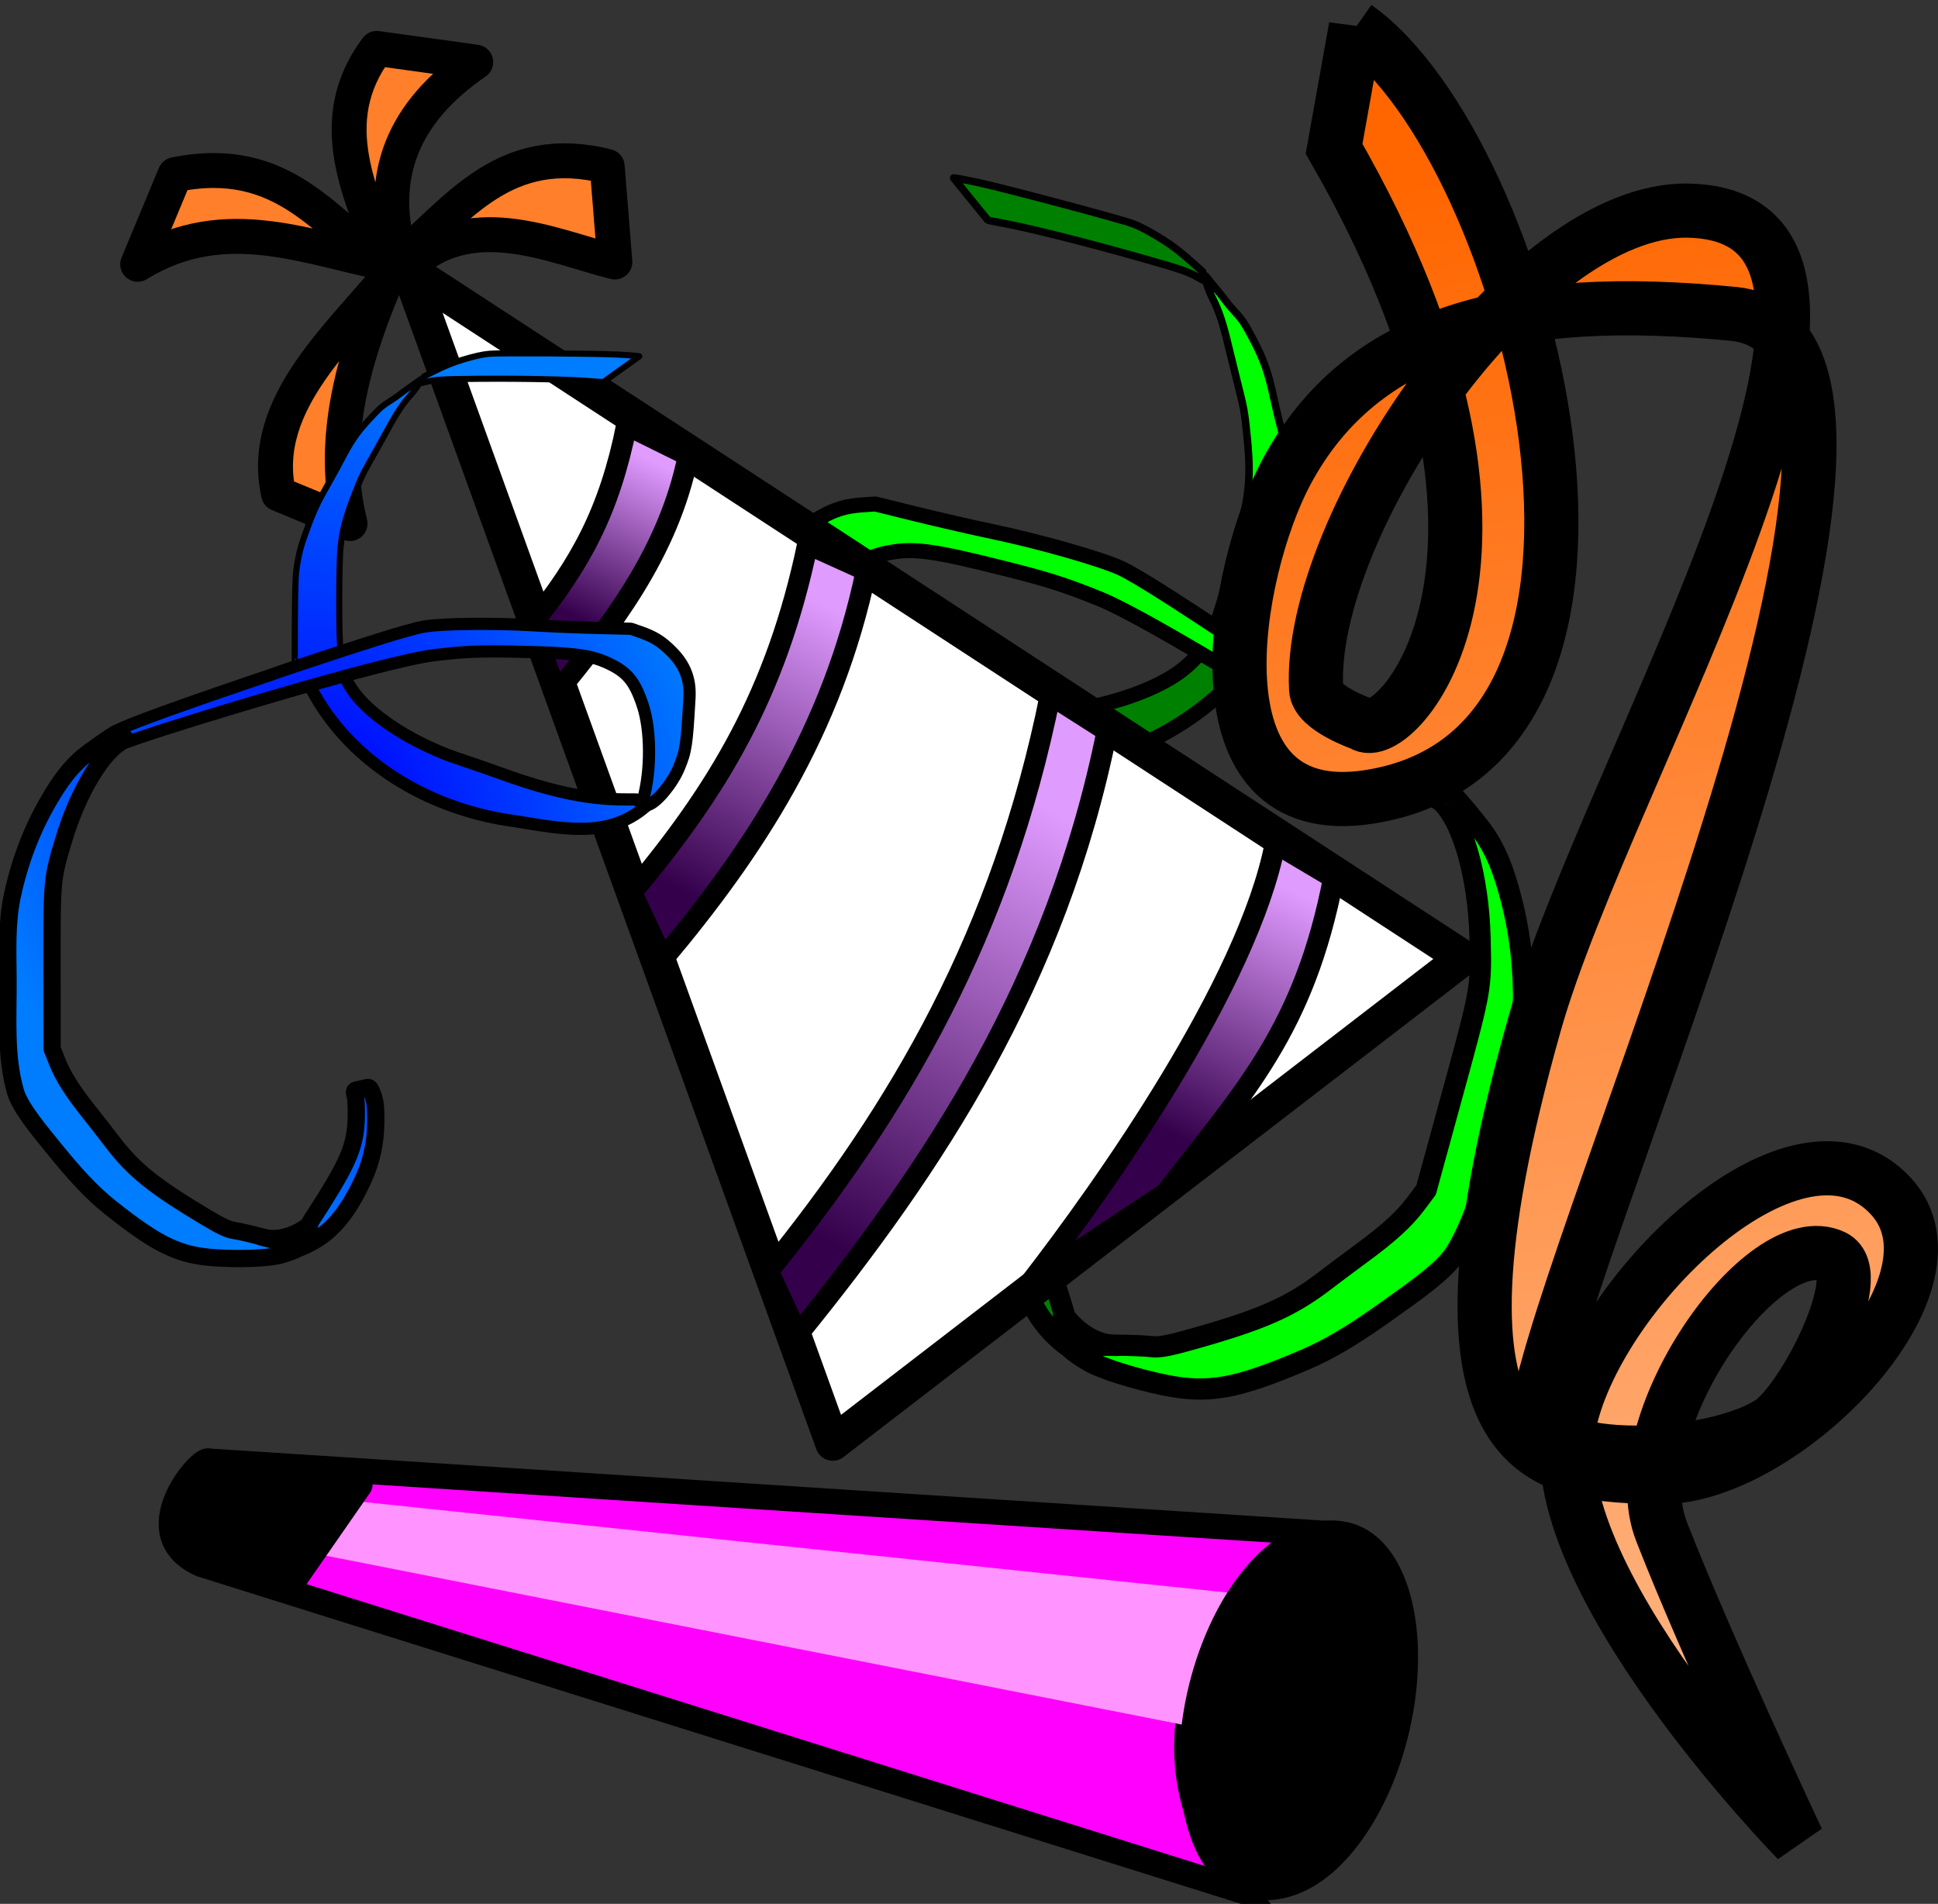
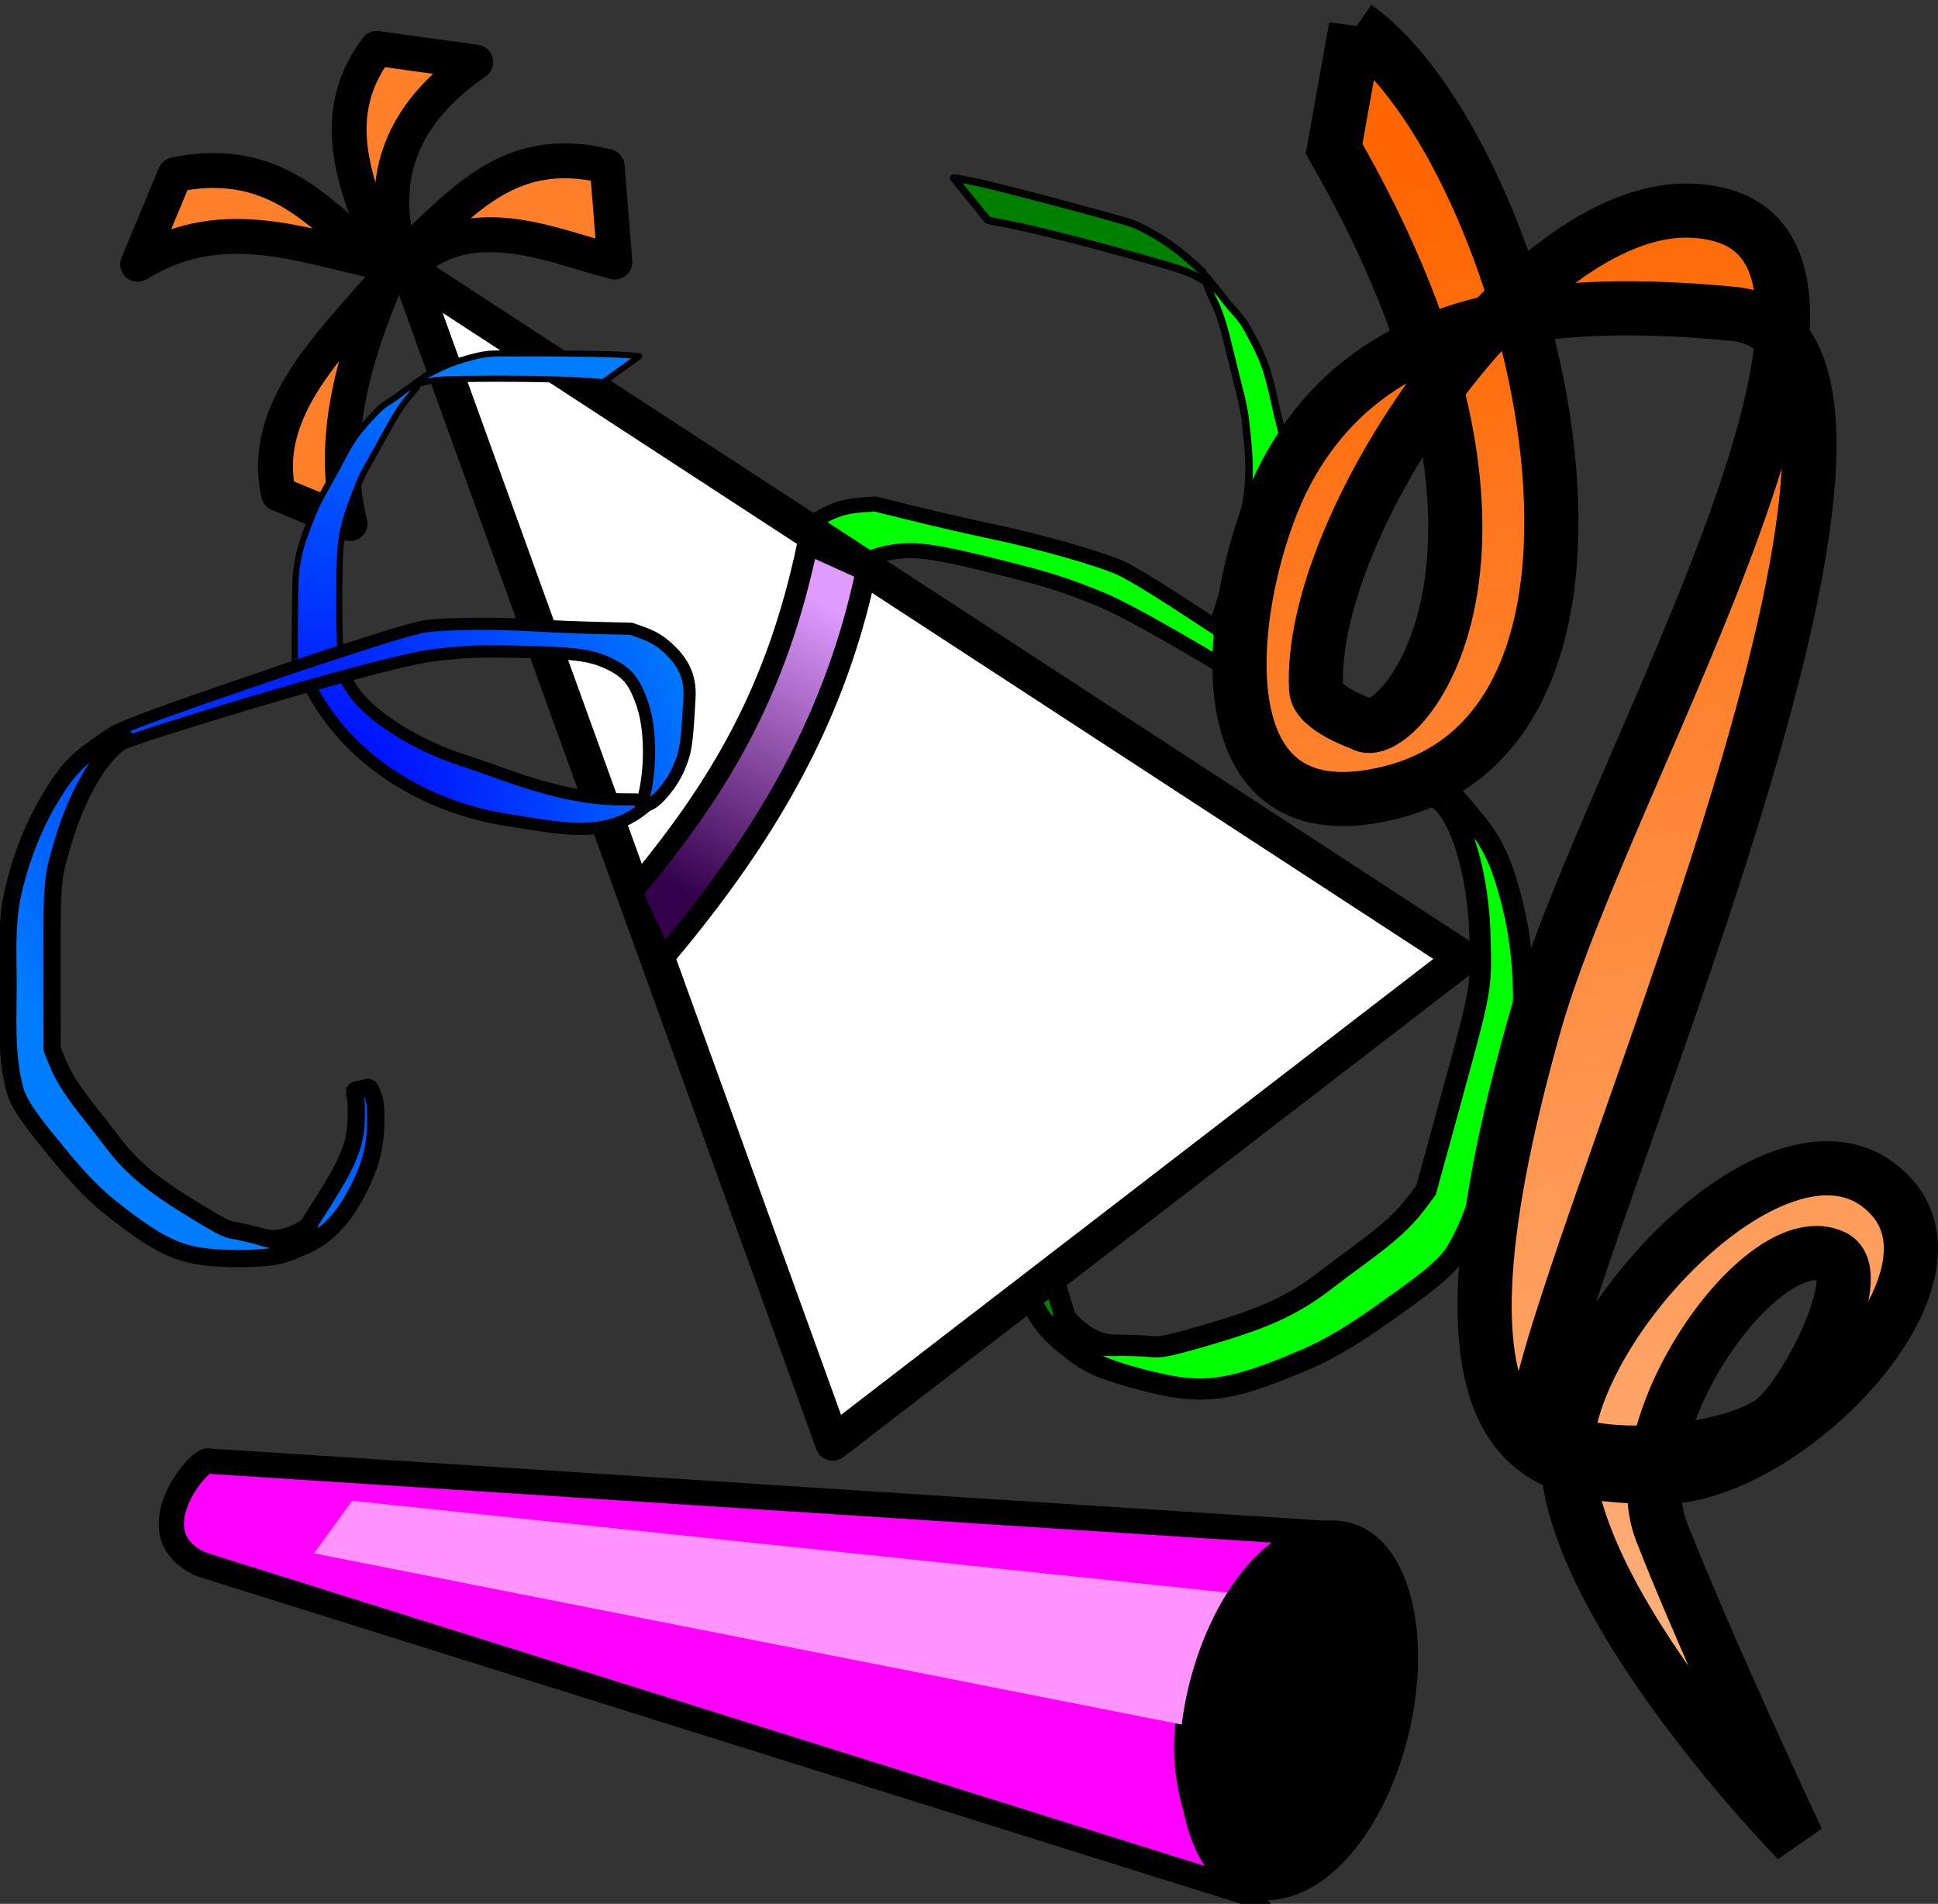
<svg xmlns="http://www.w3.org/2000/svg" xmlns:xlink="http://www.w3.org/1999/xlink" viewBox="0 0 1448.5 1422.9">
  <rect x="0" y="0" width="1448.5" height="1422.9" fill="#333333" stroke="none" />
  <defs>
    <linearGradient id="a">
      <stop offset="0" stop-color="#34004b" />
      <stop offset="1" stop-color="#e09bff" />
    </linearGradient>
    <linearGradient id="b" y2="8.326" xlink:href="#a" gradientUnits="userSpaceOnUse" x2="-5.766" y1="125.5" x1="-62.335" />
    <linearGradient id="e" y2="115.4" xlink:href="#a" gradientUnits="userSpaceOnUse" x2="123.53" y1="325.51" x1="8.376" />
    <linearGradient id="d" y2="272.99" xlink:href="#a" gradientUnits="userSpaceOnUse" x2="299.3" y1="592.19" x1="125.55" />
    <linearGradient id="c" y2="331.57" xlink:href="#a" gradientUnits="userSpaceOnUse" x2="477.09" y1="513.4" x1="386.17" />
    <linearGradient id="g" y2="905.15" gradientUnits="userSpaceOnUse" x2="757.59" y1="-203.42" x1="563.3">
      <stop offset="0" stop-color="#f60" />
      <stop offset="1" stop-color="#ffb17d" />
    </linearGradient>
    <radialGradient id="f" gradientUnits="userSpaceOnUse" cy="37.062" cx="-1405.1" gradientTransform="matrix(-.627 -1.317 .964 -.459 -2321.8 -1796)" r="320.2">
      <stop offset="0" stop-color="#00f" />
      <stop offset="1" stop-color="#007cff" />
    </radialGradient>
  </defs>
  <g stroke-linejoin="round" stroke="#000">
    <path d="M953.66 453.2c10.042-38 11.177-42.99 12.272-53.969 1.165-11.674 1.007-19.396-.773-37.788-1.4-14.47-2.856-22.376-7.258-39.417-1.96-7.59-4.532-18.306-5.713-23.812-4.255-19.828-7.483-29.093-15.434-44.303-6.259-11.972-8.015-14.635-13.84-20.979-2.52-2.745-5.365-6.097-6.321-7.45-.956-1.352-3.95-5.147-6.652-8.434-2.702-3.286-5.77-7.034-6.818-8.329l-1.905-2.354-.088 1.748c-.111 2.193 2.559 9.825 5.246 15 4.41 8.49 7.968 19.194 11.686 35.154.967 4.151 3.482 14.38 5.588 22.73 6.4 25.369 6.423 25.493 8.37 44.434 2.252 21.905 2.114 33.899-.576 49.844-2.597 15.393-21.615 84.935-24.192 88.46-.341.467.916 1.546 5.016 4.307 3.01 2.027 11.197 7.738 18.194 12.691 6.998 4.954 12.895 9.054 13.105 9.111.21.058 4.752-16.432 10.093-36.642z" stroke-width="5.606" fill="#0f0" />
    <path d="M899.8 209.535c-.03-.19-.242-1.715-.47-3.39l-.417-3.046-7.2-6.449c-8.847-7.923-15.366-12.951-22.968-17.714-9.53-5.972-16.384-9.597-22.403-11.849-9.058-3.388-95.982-26.518-114.72-30.528-8.162-1.746-15.747-3.251-16.855-3.346l-2.014-.171 12.515 15.405c6.883 8.473 12.69 15.622 12.907 15.887.215.265 3.54 1.033 7.387 1.707 20.152 3.526 61.213 13.722 105.42 26.176 31.355 8.834 37.426 10.905 44.918 15.326 2.179 1.285 3.936 2.181 3.906 1.992z" stroke-width="5.606" fill="green" />
-     <path d="M710.53 575.39c73.975 9.944 150.46-9.232 203.08-58.559 14.051-13.456 16.862-17.385 13.16-18.396-.773-.211-6.245-4.061-12.159-8.556-5.914-4.495-11.419-8.354-12.233-8.576-.88-.24-2.11.804-3.03 2.575-2.303 4.426-9.08 11.622-15.992 16.982-16.655 12.916-46.412 24.1-78.316 29.436-14.71 2.46-18.748 2.873-39.319 4.021-7.895.44-21.583 1.387-30.418 2.104-49.02 3.977-83.135 2.092-114.72-6.338l-12.483-3.33-9.873 4.141c25.476 37.91 69.217 39.723 112.3 44.496h0z" stroke-width="11.213" fill="green" />
    <path d="M601.85 531.69c.112-.45.208-3.408.206-6.576-.023-27.95 9.946-63.652 23.372-83.71 12.853-19.203 21.732-25.437 40.835-28.669 17.925-3.033 32.822-.861 86.124 12.556 31.14 7.84 43.244 11.714 69.332 22.198 44.196 17.761 223.84 131.14 251.81 151.56 2.64 1.929 4.767 2.188 8.66-3.817.254-.392 1.193 1.902 3.82-2.552 2.21-3.75-122.45-87.115-123.71-88.077-5.125-3.903-61.25-41.134-85.677-56.836-19.082-12.266-32.83-20.444-39.185-23.31-15.48-6.978-60.62-19.814-95.225-27.077-15.524-3.258-41.69-9.252-58.144-13.32l-29.918-7.394-9.352.649c-12.794.888-20.624 3.231-31.634 9.466-15.499 8.777-23.958 20.128-27.555 36.979-9.12 42.723-9.73 47.944-7.56 64.813 1.95 15.169 11.097 35.46 18.041 40.025 1.867 1.226 3.88 2.607 4.475 3.068.594.46 1.174.471 1.29.023z" stroke-width="11.213" fill="#0f0" />
    <path d="M870.05 1035.08c33.046 6.838 54.322 2.998 105.86-19.102 21.699-9.306 42.041-22.807 61.436-36.693 18.026-12.906 42.442-29.519 50.685-43.066 18.052-29.669 24.554-65.065 33.959-98.496 6.812-24.213 14.702-48.59 16.206-73.698 1.874-31.259-.993-63.252-9.073-93.507-5.014-18.775-10.911-36.607-24.048-53.108-10.994-13.808-19.536-23.702-20.75-24.034-.4-.109-10.02 2.893-8.688 3.955 17.02 13.562 29.457 57.142 30.6 103.85.924 37.788.953 37.624-20.87 117.21l-19.455 70.953-7.567 10.09c-8.826 11.77-20.428 22.364-40.936 37.38-8.101 5.933-20.013 14.846-26.469 19.808-26.526 20.384-48.05 29.808-103.08 45.133-15.645 4.356-21.974 5.403-27.917 4.62-4.227-.558-17.017-1.01-28.42-1.006-11.405.004-23.486-.292-26.847-.658-3.361-.367-6.233-.22-6.383.326-.397 1.456 7.732 7.723 16.294 12.562 9.613 5.433 33.24 12.877 55.47 17.477z" stroke-width="15.857" fill="#0f0" />
    <path d="M798.52 1004.7c-.13-1.299 1.449-8.601-5.423-30.389-15.964-50.62-20.03-69.344-14.358-94.353 2-8.82 4.94-18.447 6.531-21.393 2.812-5.205 2.793-5.407-.695-7.152a189.196 189.196 0 01-6.67-3.53c-2.771-1.56-3.545-1.074-7.734 4.85-3.598 5.092-5.569 10.028-8.69 21.772-6.697 25.195-6.492 45.232.756 74.03 6.97 27.695 18.432 43.957 34.919 56.75 4.234 3.287-3.027-12.3-2.328-22.534 0 0 14.898 22.01 38.288 22.76 10.762.345-34.597-.81-34.597-.81z" stroke-width="15.857" fill="green" />
  </g>
  <path d="M305.27 201.53l788.57 514.29-471.43 362.85z" stroke-linejoin="round" stroke="#000" stroke-width="26.1" fill="#fff" />
-   <path style="block-progression:tb;text-indent:0;text-transform:none" d="M-28.308-19.996c-13.092 64.852-34.68 103.76-71.107 148.74l18.741 51.259C-41.138 131.193 2.8 76.443 17.683 2.723z" stroke-width="15.607" color="#000" stroke="#000" fill="url(#b)" transform="translate(496.7 337.74)" />
  <path d="M301.55 202.37c47.619-49.129 110.39-18.491 158.01-6.551l-5.714-71.43c-76.336-19.293-111.12 31.728-154.29 68.572-18.705-61.31 2.005-109.48 56.019-146.55l-73.97-10.245c-41.195 55.123-11.565 110.25 9.38 165.37-46.737-33.181-78.594-87.618-160.17-71.022l-27.909 67.012c66.643-41.184 129.87-10.621 194 .98-39.563 50.288-103.89 102.09-88.715 170.62l53.45 22.164c-16.19-63.69 4.171-129.22 29.348-186.9z" stroke-linejoin="round" stroke="#000" stroke-width="26.1" fill="#ff7f2a" />
-   <path style="block-progression:tb;text-indent:0;text-transform:none" d="M456.44 292.5c-20.26 104.92-127.46 256.67-183.22 328.63l101.16-67.02C433.13 478.28 478.09 431.83 500 318.38z" stroke-width="15.607" color="#000" stroke="#000" fill="url(#c)" transform="translate(496.7 337.74)" />
-   <path style="block-progression:tb;text-indent:0;text-transform:none" d="M288.31 181.61c-36.1 178.83-111.78 308.59-210.68 430.7l21.955 47.33c102.02-125.95 193.26-263.33 231.14-451.03z" stroke-width="15.607" color="#000" stroke="#000" fill="url(#d)" transform="translate(496.7 337.74)" />
  <path style="block-progression:tb;text-indent:0;text-transform:none" d="M106.94 68.942C83.6 180.532 39.9 252.582-24.48 329.292l23.21 49.772c67.58-80.524 126.74-169.57 152-290.31z" stroke-width="15.607" color="#000" stroke="#000" fill="url(#e)" transform="translate(496.7 337.74)" />
  <g transform="translate(1401.98 574.28) scale(.813)" fill="url(#f)" stroke-linejoin="round" stroke="#000">
    <path d="M-1453.4-133.42c.323-39.304.543-44.416 2.379-55.295 1.951-11.568 4.138-18.976 10.7-36.25 5.164-13.59 8.65-20.834 17.386-36.113 3.89-6.806 9.193-16.465 11.784-21.466 9.328-18.006 14.883-26.094 26.56-38.672 9.191-9.9 11.588-12.006 18.878-16.592 3.154-1.984 6.781-4.468 8.06-5.521 1.278-1.053 5.166-3.925 8.638-6.384 3.473-2.459 7.42-5.266 8.772-6.239l2.458-1.769-.375 1.71c-.471 2.144-5.057 8.803-9.013 13.087-6.49 7.03-12.743 16.417-20.534 30.833-2.026 3.75-7.147 12.955-11.379 20.456-12.856 22.786-12.912 22.9-19.78 40.66-7.943 20.537-10.969 32.144-12.574 48.234-1.55 15.533-1.523 87.63.034 91.71.206.539-1.29 1.249-5.974 2.832-3.436 1.162-12.838 4.515-20.894 7.45-8.056 2.935-14.825 5.337-15.043 5.337-.217 0-.255-17.103-.083-38.007zM-1337.3-354.29c.079-.175.685-1.591 1.347-3.147l1.204-2.828 8.645-4.325c10.621-5.312 18.234-8.445 26.822-11.038 10.767-3.25 18.334-4.941 24.733-5.528 9.631-.882 99.577-.296 118.71.774 8.334.466 16.047 1.011 17.141 1.213l1.99.365-16.132 11.564-16.636 11.926c-.278.2-3.687.065-7.576-.3-20.369-1.907-62.666-2.888-108.59-2.52-32.575.262-38.976.661-47.368 2.952-2.44.666-4.372 1.068-4.293.892z" stroke-width="5.606" />
    <path d="M-1251.1 48.503c-73.982-9.895-142.72-48.544-180.48-109.99-10.01-16.682-11.687-21.213-7.849-21.213.802 0 7.094-2.273 13.983-5.05 6.89-2.779 13.216-5.052 14.06-5.052.912 0 1.823 1.333 2.245 3.283 1.056 4.876 5.697 13.603 10.952 20.594 12.664 16.847 38.423 35.476 67.795 49.028 13.542 6.249 17.328 7.71 36.87 14.237 7.5 2.505 20.456 7.025 28.79 10.043 46.24 16.75 79.647 23.92 112.34 24.108l12.918.075 8.434 6.597c-34.562 29.86-77.236 20.085-120.06 13.34v0z" stroke-width="11.213" />
    <path d="M-1134.7 34.973c.01-.463.697-3.342 1.534-6.398 7.384-26.956 7.173-64.024-.495-86.91-7.34-21.91-14.264-30.263-31.84-38.414-16.492-7.648-31.435-9.477-86.389-10.575-32.105-.641-44.801-.091-72.73 3.15-47.315 5.491-250.48 67.539-282.84 79.871-3.056 1.165-5.176.855-7.35-5.963-.141-.446-1.651 1.52-3.012-3.47-1.145-4.198 141.08-51.78 142.55-52.374 5.972-2.415 69.922-23.546 97.623-32.258 21.64-6.806 37.056-11.073 43.942-12.163 16.77-2.655 63.698-3.146 98.995-1.036 15.834.947 42.654 2.058 59.6 2.47l30.81.747 8.85 3.09c12.107 4.227 19.044 8.55 28.022 17.465 12.64 12.55 17.81 25.729 16.84 42.93-2.456 43.618-3.243 48.815-9.78 64.516-5.878 14.119-20.048 31.285-27.949 33.858-2.124.692-4.43 1.493-5.124 1.781-.695.288-1.258.145-1.251-.318z" stroke-width="11.213" />
    <path d="M-1526 449.93c-33.68-2.11-53.193-11.418-97.085-46.314-18.481-14.693-34.548-33.077-49.6-51.581-13.99-17.199-33.166-39.657-37.549-54.897-9.598-33.376-6.546-69.236-6.812-103.96-.192-25.152-1.382-50.747 3.78-75.364 6.428-30.649 17.622-60.756 33.387-87.814 9.783-16.791 20.169-32.439 37.189-44.896 14.243-10.424 25.09-17.718 26.348-17.718.414 0 8.904 5.43 7.34 6.104-19.993 8.599-43.47 47.363-56.877 92.12-10.846 36.21-10.831 36.044-10.746 118.57l.076 73.572 4.64 11.727c5.414 13.679 13.815 26.955 29.643 46.845 6.253 7.857 15.395 19.593 20.316 26.08 20.22 26.652 38.5 41.413 87.553 70.695 13.944 8.323 19.774 11.002 25.714 11.81 4.225.576 16.682 3.509 27.682 6.517s22.732 5.906 26.071 6.438c3.34.532 6.072 1.43 6.072 1.997 0 1.508-9.493 5.413-19.028 7.826-10.704 2.708-35.458 3.665-58.115 2.246z" stroke-width="15.857" />
    <path d="M-1449 439.47c.468-1.218.868-8.68 13.237-27.887 28.736-44.626 37.591-61.617 38.707-87.238.394-9.036.095-19.097-.664-22.358-1.342-5.762-1.27-5.952 2.555-6.717a189.05 189.05 0 007.363-1.647c3.085-.774 3.704-.102 6.184 6.717 2.13 5.859 2.73 11.14 2.648 23.29-.178 26.07-5.653 45.345-20.231 71.217-14.02 24.88-29.36 37.548-48.636 45.547-4.951 2.054 6.16-11.068 8.181-21.126 0 0-20.17 17.308-42.932 11.869-10.472-2.503 33.588 8.333 33.588 8.333z" stroke-width="15.857" />
  </g>
  <path d="M516.69-317.5l-16.274 90.945c176.28 306.71 45.271 447.99 21.061 429.84 0 0-33.643-11.511-34.464-25.848-7-122.37 155.73-360.52 278.27-357.76 191.45 4.317-60.931 416.27-114.98 607.71-95.071 336.75 11.729 337.01 93.273 338.8 90.641 1.997 234.39-142.68 173.27-209.65-69.026-75.646-218.17 68.499-240.29 168.49-25.093 113.44 170.07 312.55 170.07 312.55s-67.754-144.27-101.48-230.71c-30.88-79.16 75.88-230.66 128.62-205.31 26.47 12.71-22.93 108.94-47.87 124.45-51.63 32.1-196.04 31.84-171.36-20.11 38.29-168.37 317.91-789.03 145.52-808.93-166.98-16.62-279.04 13.464-335.06 117.75-39.56 73.632-73.83 263.9 61.26 243.16 238.36-36.59 118.07-485.82-9.57-575.35z" stroke="#000" stroke-width="40.475" fill="url(#g)" transform="translate(496.7 337.74)" />
  <path d="M156.11 1092.01l838.57 54.286c-70.51 11.67-162.65 156.78-65.72 267.14l-778.57-244.29c-50.682-22.535-.09-81.007 5.714-77.143z" stroke="#000" stroke-width="18.9" fill="#f0f" />
  <path d="M263.17 1121.65l660.92 69.29-34.19 99.28-655.22-129.28z" fill="#ff93ff" />
-   <path d="M148.73 1102.37l119.07 7.143-47.626 68.57-84.262-24.285z" stroke-linejoin="round" stroke="#000" stroke-width="21.402" />
  <path d="M972.86 705.93a51.429 170.71 0 11-102.86 0 51.429 170.71 0 11102.86 0z" transform="matrix(1.524 -.113 -.114 .804 -353.15 814.81)" stroke-linejoin="round" stroke="#000" stroke-width="11.1" />
</svg>